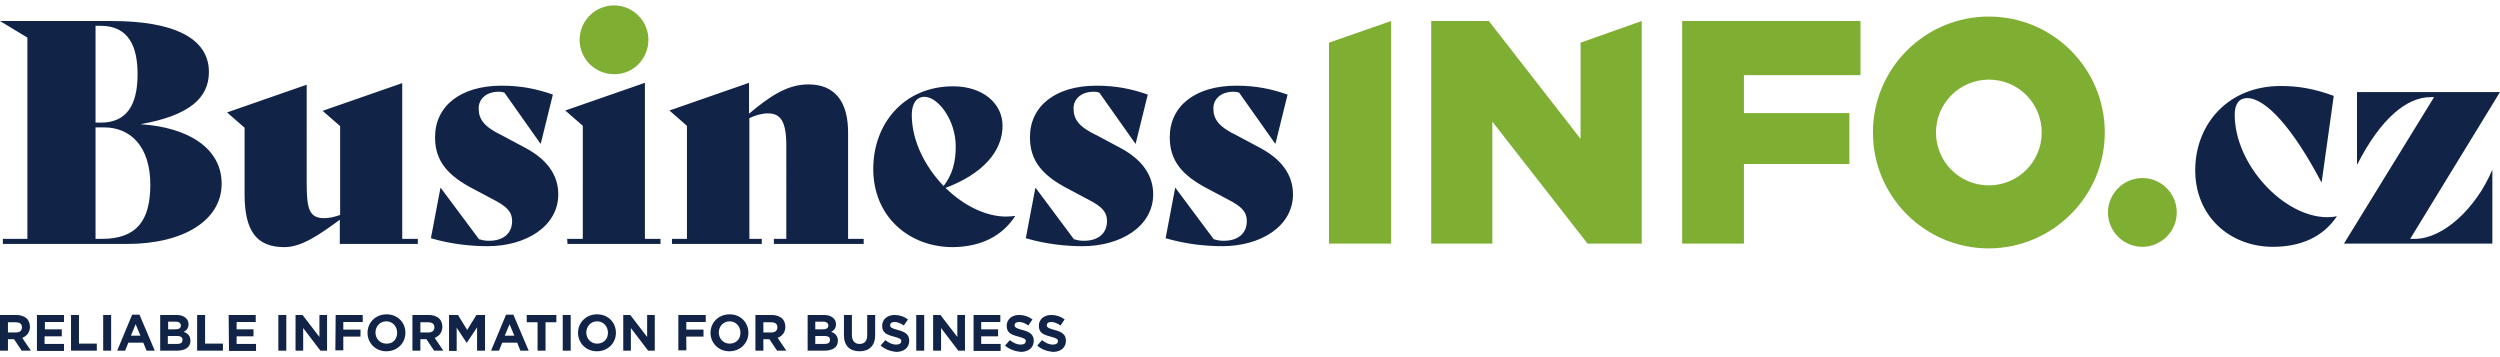
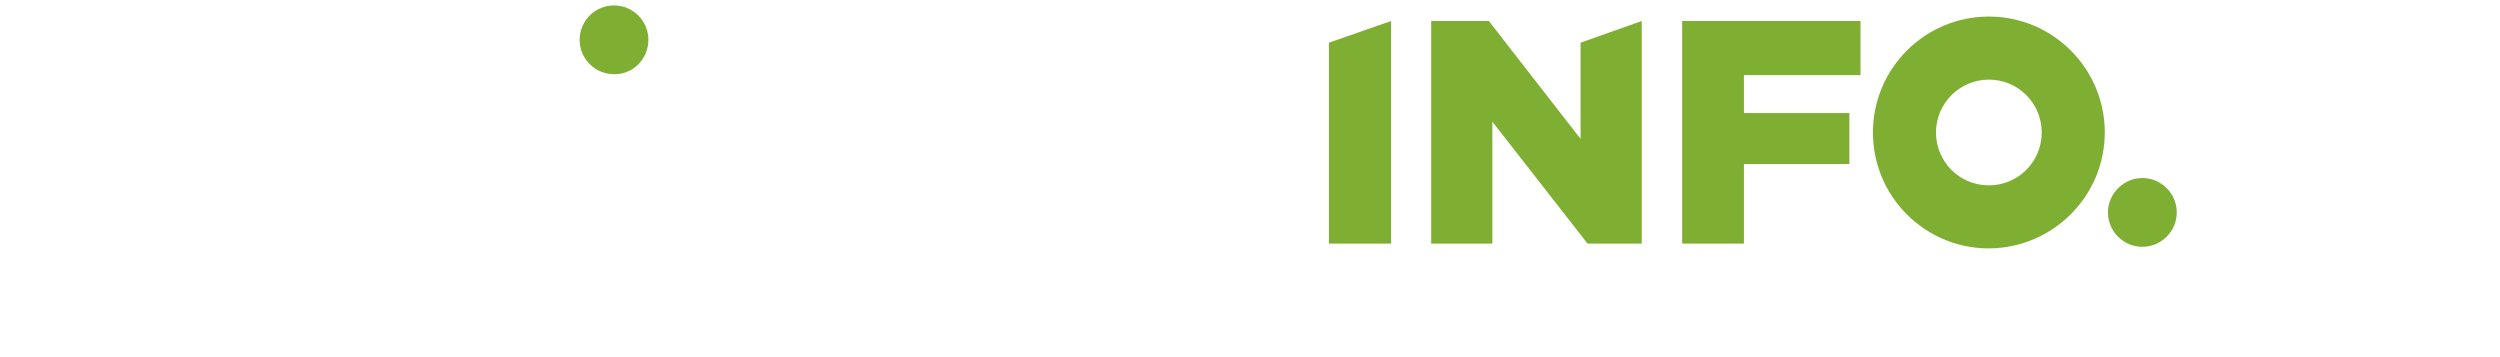
<svg xmlns="http://www.w3.org/2000/svg" version="1.1" id="Vrstva_1" x="0px" y="0px" viewBox="0 0 785 112" style="enable-background:new 0 0 785 112;" xml:space="preserve">
  <style type="text/css">.st0{fill:#7FAF32;}
	.st1{fill:#112448;}</style>
  <path class="st0" d="M203.6,12.5c0-6-4.9-10.8-10.8-10.8c-6,0-10.8,4.9-10.8,10.8c0,6,4.9,10.8,10.8,10.8  C198.8,23.4,203.6,18.5,203.6,12.5 M417.3,76.5h19.5V6.6l-19.5,6.8V76.5z M498.5,76.5h17V6.6l-19.2,6.8v30.2l-28.8-37h-18.1v69.9  h19.2V38.2L498.5,76.5z M547.6,23.6h36.6v-17h-56v69.9h19.4v-25h33.1v-16h-33.1V23.6z M641.1,41.6c0,9.2-7.4,16.6-16.6,16.6  c-9.2,0-16.6-7.4-16.6-16.6S615.4,25,624.5,25C633.7,25,641.1,32.4,641.1,41.6 M660.9,41.6c0-20.1-16.3-36.4-36.4-36.4  c-20.1,0-36.4,16.3-36.4,36.4S604.4,78,624.5,78C644.6,77.9,660.9,61.6,660.9,41.6 M683.5,66.7c0-6-4.9-10.8-10.8-10.8  s-10.8,4.9-10.8,10.8c0,6,4.9,10.8,10.8,10.8S683.5,72.7,683.5,66.7" />
-   <path class="st1" d="M47.2,58c0,11.4-4.4,17-15.2,17h-2V40h2.7C40.9,40,47.2,45.9,47.2,58 M43.2,23.3c0,9.9-3.6,15.2-11.5,15.2H30  V8.1h1.6C40.6,8.1,43.2,14.9,43.2,23.3 M44.1,39c15.3-2.7,21.5-8.2,21.5-16.4c0-10.8-11.4-16-30.5-16H0l8.6,5.2V75H0.9v1.6h39  c17.7,0,29.7-7.4,29.7-18.9C69.6,46.7,59.4,40,44.1,39 M106.9,76.6h24.3V75h-4.9V26.1l-25,8.7l5.5,4.8v27.9c-1.7,0.6-3.4,1-5,1  c-4.9,0-5.5-3.2-5.5-11.4V26.6l-25,8.7l5.5,4.8V61c0,11.6,3.8,16.6,12.5,16.6c5.4,0,11-3.9,17.4-8.6v7.6H106.9z M150.3,34  c0-2.7,2.1-5.2,6.4-5.2c0.5,0,1.2,0.1,1.7,0.3l11.3,16h0.1l3.8-15.4c-4.8-1.7-9.8-2.8-16.1-2.8c-12.9,0-20.9,6.4-20.9,16.2  c0,7.4,3.9,12,12,16.2l6.4,3.4c4.1,2.1,5.8,3.8,5.8,6.7c0,4-2.9,6.2-7.2,6.2c-1.2,0-1.8-0.1-3.2-0.5l-12-16.1h-0.1l-3,15.8  c6.8,2,13.2,2.5,17.8,2.5c12,0,22.2-6.2,22.2-16.3c0-6-3.5-10.9-10.2-14.5l-7.3-3.9C151.9,39.8,150.3,37.4,150.3,34 M178.2,76.6  h29.2V75h-4.9V26l-25,8.7l5.5,4.8V75h-4.9L178.2,76.6L178.2,76.6z M243,76.6h28.2V75h-4.9V41.6c0-9.9-4.3-15.1-12.5-15.1  c-6.6,0-12.2,3.8-18.6,9.2V26l-25,8.7l5.5,4.8V75H211v1.6h28.2V75h-3.9V37.1c1.9-0.9,3.9-1.5,5.8-1.5c4,0,5.8,2.5,5.8,10.1V75H243  V76.6z M296.3,58.4c-5.8-6-10-14.2-10-22.3c0-3.6,1.5-5.7,4-5.7c4.2,0,9.8,7.2,9.8,15.6C300.1,51,299,54.9,296.3,58.4 M318.8,67.8  L318.8,67.8c-1,0.1-1.9,0.2-2.9,0.2c-6.5,0-13.5-3.6-19-9c11.7-4.4,17.9-11.5,17.9-19.5c0-7.1-6.3-12.4-15.5-12.4  c-15.5,0-25.1,11.8-25.1,25.9c0,15.1,11.3,24.6,25,24.6C308.2,77.5,314.8,74,318.8,67.8 M337.1,34c0-2.7,2.1-5.2,6.4-5.2  c0.5,0,1.2,0.1,1.7,0.3l11.3,16h0.1l3.8-15.4c-4.8-1.7-9.8-2.8-16.1-2.8c-12.9,0-20.9,6.4-20.9,16.2c0,7.4,3.9,12,12,16.2l6.4,3.4  c4.1,2.1,5.8,3.8,5.8,6.7c0,4-2.9,6.2-7.2,6.2c-1.2,0-1.8-0.1-3.2-0.5l-12-16.1h-0.1l-3,15.8c6.8,2,13.2,2.5,17.8,2.5  c12,0,22.2-6.2,22.2-16.3c0-6-3.5-10.9-10.2-14.5l-7.3-3.9C338.6,39.8,337.1,37.4,337.1,34 M381,34c0-2.7,2.1-5.2,6.4-5.2  c0.5,0,1.2,0.1,1.7,0.3l11.3,16h0.1l3.8-15.4c-4.8-1.7-9.8-2.8-16.1-2.8c-12.9,0-20.9,6.4-20.9,16.2c0,7.4,3.9,12,12,16.2l6.4,3.4  c4.1,2.1,5.8,3.8,5.8,6.7c0,4-2.9,6.2-7.2,6.2c-1.2,0-1.8-0.1-3.2-0.5l-12-16.1H369l-3,15.8c6.8,2,13.2,2.5,17.8,2.5  c12,0,22.2-6.2,22.2-16.3c0-6-3.5-10.9-10.2-14.5l-7.3-3.9C382.6,39.8,381,37.4,381,34 M733.8,67.9L733.8,67.9c-1,0.2-1.7,0.3-3,0.3  c-13.7,0-29.1-16.5-29.1-32.2c0-3.5,1.5-5.2,3.9-5.2c5.8,0,14.3,9.3,23.3,26.4h0.1l3.8-27.1c-6.3-2.3-11.2-3.1-16.7-3.1  c-16.5,0-26.7,12-26.8,26.2c-0.1,15,11.2,24.3,24.4,24.3C722.3,77.5,729.4,74.5,733.8,67.9 M763.2,30.5h1.1l-28.3,46h46.6v-23h-0.1  c-5.1,12-15.4,21.5-24.2,21.5h-1.5L785,28.9h-44.9v22.7h0.1C747.6,37.1,755.8,30.5,763.2,30.5 M0,98.9h5.1c1.4,0,2.5,0.4,3.3,1.1  c0.6,0.6,1,1.5,1,2.6l0,0c0,1.8-1,2.9-2.4,3.5l2.7,4H6.8l-2.4-3.6H2.5v3.6H0V98.9z M5,104.4c1.2,0,1.9-0.6,1.9-1.6l0,0  c0-1.1-0.7-1.6-1.9-1.6H2.5v3.2H5z M11.6,98.9h8.5v2.2h-6v2.3h5.3v2.2H14v2.4h6.1v2.2h-8.5V98.9z M22.3,98.9h2.5v9h5.6v2.2h-8.1  V98.9z M32.4,98.9h2.5v11.2h-2.5V98.9z M41.5,98.8h2.3l4.8,11.3H46l-1-2.5h-4.7l-1,2.5h-2.5L41.5,98.8z M44.1,105.4l-1.5-3.6  l-1.5,3.6H44.1z M50.3,98.9h5.2c1.3,0,2.3,0.4,2.9,1c0.5,0.5,0.8,1.1,0.8,1.9l0,0c0,1.3-0.7,2-1.5,2.4c1.3,0.5,2.1,1.3,2.1,2.8l0,0  c0,2.1-1.7,3.1-4.2,3.1h-5.3V98.9z M56.8,102.2c0-0.7-0.6-1.2-1.6-1.2h-2.4v2.4H55C56.1,103.4,56.8,103.1,56.8,102.2L56.8,102.2z   M55.6,105.5h-2.9v2.5h2.9c1.1,0,1.7-0.4,1.7-1.2l0,0C57.4,106,56.8,105.5,55.6,105.5z M61.9,98.9h2.5v9H70v2.2h-8.1V98.9z   M71.8,98.9h8.5v2.2h-6v2.3h5.3v2.2h-5.3v2.4h6.1v2.2h-8.5L71.8,98.9L71.8,98.9z M87.4,98.9h2.5v11.2h-2.5V98.9z M92.7,98.9H95  l5.3,6.9v-6.9h2.4v11.2h-2.1l-5.4-7.1v7.1h-2.4V98.9H92.7z M105.4,98.9h8.5v2.2h-6.1v2.4h5.4v2.2h-5.4v4.3h-2.5L105.4,98.9  L105.4,98.9z M115.4,104.5L115.4,104.5c0-3.2,2.5-5.8,6-5.8s5.9,2.6,5.9,5.8l0,0c0,3.2-2.5,5.8-6,5.8  C117.9,110.3,115.4,107.7,115.4,104.5z M124.7,104.5L124.7,104.5c0-2-1.4-3.6-3.4-3.6s-3.4,1.6-3.4,3.5l0,0c0,1.9,1.4,3.5,3.4,3.5  C123.4,108,124.7,106.5,124.7,104.5z M129.5,98.9h5.1c1.4,0,2.5,0.4,3.3,1.1c0.6,0.6,1,1.5,1,2.6l0,0c0,1.8-1,2.9-2.4,3.5l2.7,4  h-2.9l-2.4-3.6H132v3.6h-2.5V98.9z M134.5,104.4c1.2,0,1.9-0.6,1.9-1.6l0,0c0-1.1-0.7-1.6-1.9-1.6H132v3.2H134.5z M141.1,98.9h2.7  l2.9,4.7l2.9-4.7h2.7v11.2h-2.5v-7.3l-3.2,4.8h-0.1l-3.1-4.7v7.3H141V98.9H141.1z M158.9,98.8h2.3l4.8,11.3h-2.6l-1-2.5h-4.7l-1,2.5  h-2.5L158.9,98.8z M161.5,105.4l-1.5-3.6l-1.5,3.6H161.5z M168.8,101.2h-3.4v-2.3h9.3v2.3h-3.4v8.9h-2.5L168.8,101.2L168.8,101.2z   M176.7,98.9h2.5v11.2h-2.5V98.9z M181.5,104.5L181.5,104.5c0-3.2,2.5-5.8,6-5.8s5.9,2.6,5.9,5.8l0,0c0,3.2-2.5,5.8-6,5.8  C184,110.3,181.5,107.7,181.5,104.5z M190.9,104.5L190.9,104.5c0-2-1.4-3.6-3.4-3.6s-3.4,1.6-3.4,3.5l0,0c0,1.9,1.4,3.5,3.4,3.5  S190.9,106.5,190.9,104.5z M195.6,98.9h2.3l5.3,6.9v-6.9h2.4v11.2h-2.1l-5.4-7.1v7.1h-2.4V98.9H195.6z M213.1,98.9h8.5v2.2h-6.1v2.4  h5.4v2.2h-5.4v4.3H213V98.9H213.1z M223.1,104.5L223.1,104.5c0-3.2,2.5-5.8,6-5.8s5.9,2.6,5.9,5.8l0,0c0,3.2-2.5,5.8-6,5.8  C225.6,110.3,223.1,107.7,223.1,104.5z M232.5,104.5L232.5,104.5c0-2-1.4-3.6-3.4-3.6s-3.4,1.6-3.4,3.5l0,0c0,1.9,1.4,3.5,3.4,3.5  S232.5,106.5,232.5,104.5z M237.2,98.9h5.1c1.4,0,2.5,0.4,3.3,1.1c0.6,0.6,1,1.5,1,2.6l0,0c0,1.8-1,2.9-2.4,3.5l2.7,4H244l-2.4-3.6  h-1.9v3.6h-2.5L237.2,98.9L237.2,98.9z M242.2,104.4c1.2,0,1.9-0.6,1.9-1.6l0,0c0-1.1-0.7-1.6-1.9-1.6h-2.5v3.2H242.2z M253.6,98.9  h5.2c1.3,0,2.3,0.4,2.9,1c0.5,0.5,0.8,1.1,0.8,1.9l0,0c0,1.3-0.7,2-1.5,2.4c1.3,0.5,2.1,1.3,2.1,2.8l0,0c0,2.1-1.7,3.1-4.2,3.1h-5.3  L253.6,98.9L253.6,98.9z M260.1,102.2c0-0.7-0.6-1.2-1.6-1.2H256v2.4h2.3C259.4,103.4,260.1,103.1,260.1,102.2L260.1,102.2z   M258.9,105.5H256v2.5h2.9c1.1,0,1.7-0.4,1.7-1.2l0,0C260.7,106,260.2,105.5,258.9,105.5z M265,105.3v-6.4h2.5v6.3  c0,1.8,0.9,2.8,2.4,2.8s2.4-0.9,2.4-2.7v-6.4h2.5v6.3c0,3.4-1.9,5.1-4.9,5.1S265,108.6,265,105.3z M276.5,108.5l1.5-1.7  c1,0.8,2.1,1.4,3.4,1.4c1,0,1.6-0.4,1.6-1.1l0,0c0-0.6-0.4-0.9-2.3-1.4c-2.3-0.6-3.7-1.2-3.7-3.4l0,0c0-2,1.6-3.4,3.9-3.4  c1.6,0,3,0.5,4.2,1.4l-1.3,1.9c-1-0.7-2-1.1-2.9-1.1s-1.4,0.4-1.4,1l0,0c0,0.7,0.5,1,2.4,1.5c2.3,0.6,3.6,1.4,3.6,3.4l0,0  c0,2.2-1.7,3.5-4.1,3.5C279.6,110.3,277.9,109.7,276.5,108.5z M287.7,98.9h2.5v11.2h-2.5V98.9z M293,98.9h2.3l5.3,6.9v-6.9h2.4v11.2  h-2.1l-5.4-7.1v7.1H293V98.9z M305.6,98.9h8.5v2.2h-6v2.3h5.3v2.2h-5.3v2.4h6.1v2.2h-8.5V98.9H305.6z M315.6,108.5l1.5-1.7  c1,0.8,2.1,1.4,3.4,1.4c1,0,1.6-0.4,1.6-1.1l0,0c0-0.6-0.4-0.9-2.3-1.4c-2.3-0.6-3.7-1.2-3.7-3.4l0,0c0-2,1.6-3.4,3.9-3.4  c1.6,0,3,0.5,4.2,1.4l-1.3,1.9c-1-0.7-2-1.1-2.9-1.1s-1.4,0.4-1.4,1l0,0c0,0.7,0.5,1,2.4,1.5c2.3,0.6,3.6,1.4,3.6,3.4l0,0  c0,2.2-1.7,3.5-4.1,3.5C318.7,110.3,316.9,109.7,315.6,108.5z M325.7,108.5l1.5-1.7c1,0.8,2.1,1.4,3.4,1.4c1,0,1.6-0.4,1.6-1.1l0,0  c0-0.6-0.4-0.9-2.3-1.4c-2.3-0.6-3.7-1.2-3.7-3.4l0,0c0-2,1.6-3.4,3.9-3.4c1.6,0,3,0.5,4.2,1.4l-1.3,1.9c-1-0.7-2-1.1-2.9-1.1  s-1.4,0.4-1.4,1l0,0c0,0.7,0.5,1,2.4,1.5c2.3,0.6,3.6,1.4,3.6,3.4l0,0c0,2.2-1.7,3.5-4.1,3.5C328.7,110.3,327,109.7,325.7,108.5z" />
</svg>